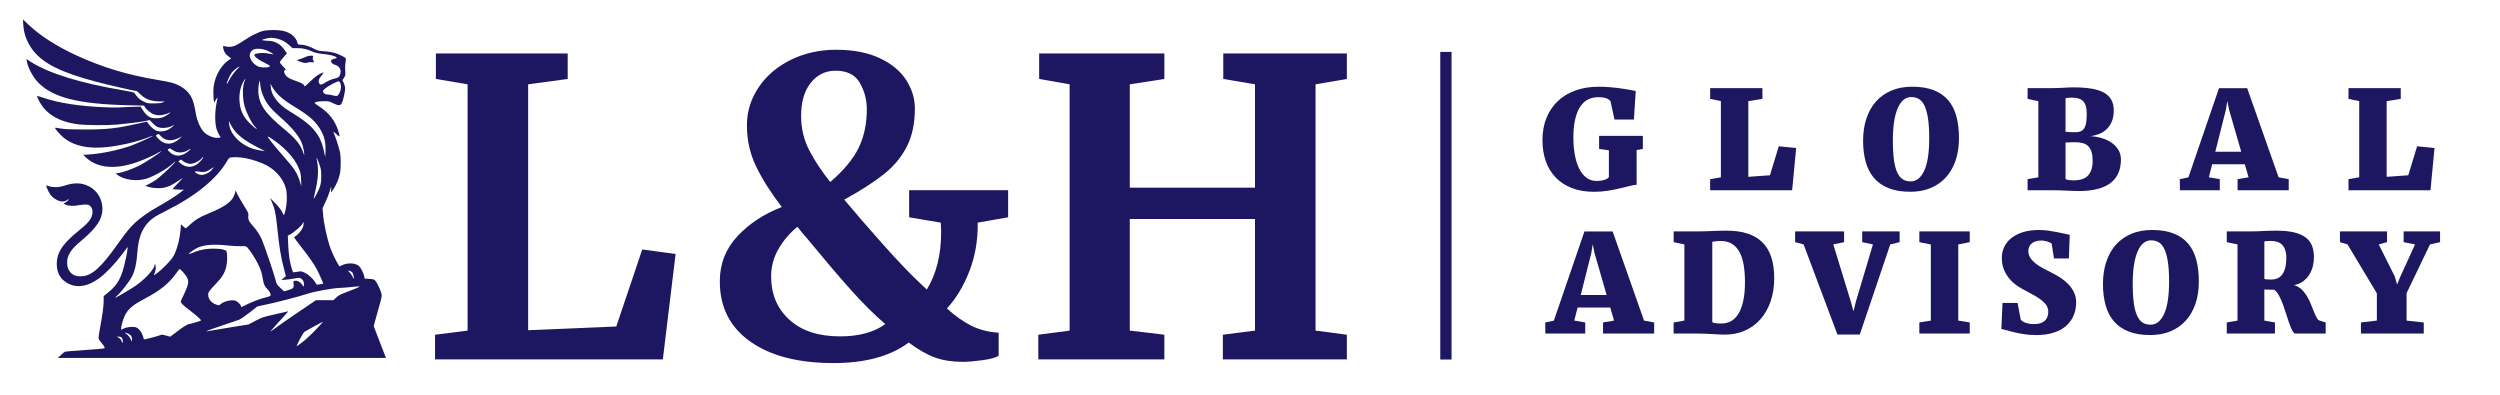
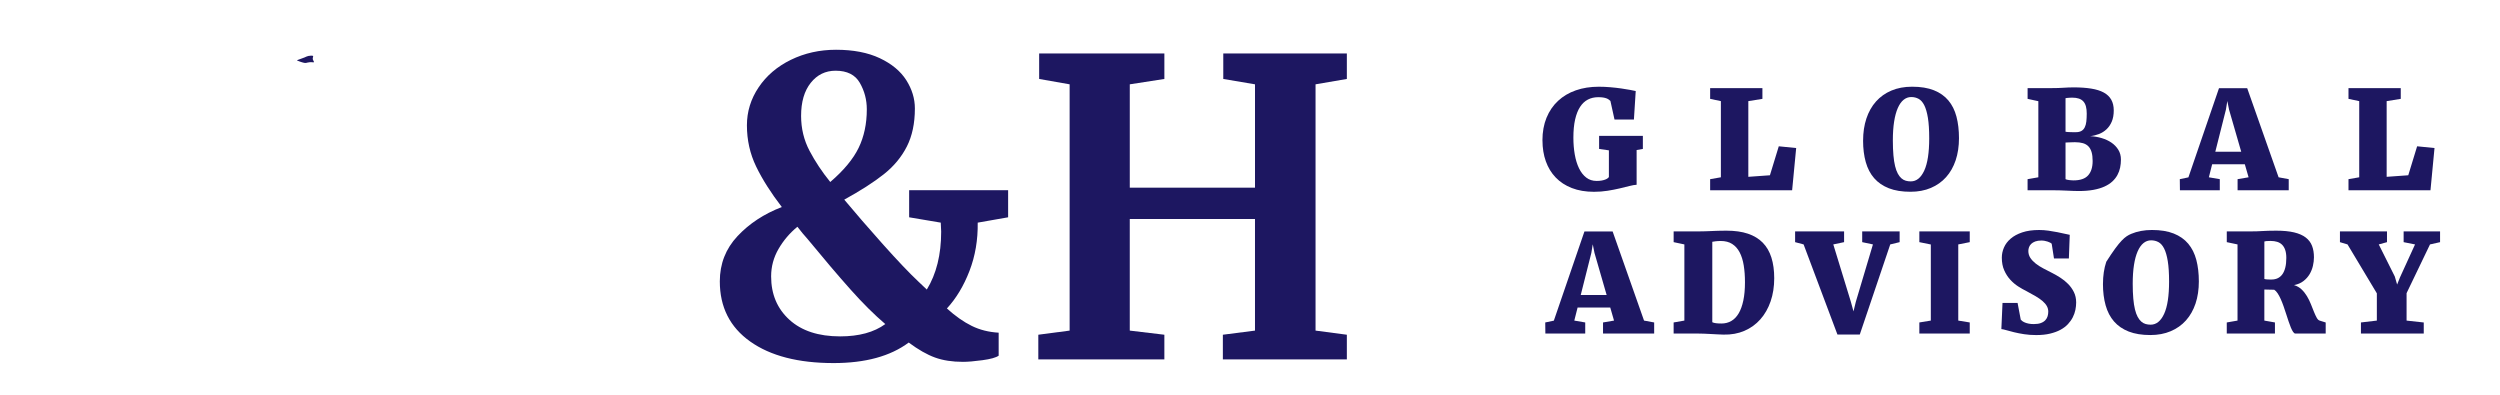
<svg xmlns="http://www.w3.org/2000/svg" width="228" height="36" viewBox="0 0 228 36" fill="none">
  <mask id="mask0_456_2206" style="mask-type:luminance" maskUnits="userSpaceOnUse" x="0" y="0" width="228" height="36">
    <path d="M227.455 0H0V36H227.455V0Z" fill="white" />
  </mask>
  <g mask="url(#mask0_456_2206)">
-     <path d="M42.645 7.69L39.752 7.201V4.873H51.774V7.201L48.167 7.69V30.114L56.206 29.776L58.573 22.752L61.615 23.165L60.451 32.78H39.677V30.527L42.645 30.151V7.69Z" fill="#1D1761" />
    <path d="M91.938 19.818L89.167 20.305C89.191 21.878 88.942 23.345 88.418 24.706C87.894 26.066 87.207 27.209 86.358 28.132C87.131 28.831 87.888 29.362 88.624 29.723C89.36 30.085 90.179 30.29 91.078 30.341V32.438C90.828 32.614 90.335 32.75 89.598 32.85C88.861 32.95 88.268 33 87.819 33C86.846 33 85.996 32.869 85.272 32.606C84.547 32.345 83.749 31.889 82.875 31.24C81.202 32.489 78.917 33.112 76.021 33.112C72.8 33.112 70.266 32.456 68.418 31.146C66.569 29.836 65.647 28.007 65.647 25.66C65.647 24.062 66.183 22.688 67.257 21.54C68.33 20.392 69.679 19.506 71.302 18.881C70.303 17.582 69.523 16.352 68.962 15.192C68.4 14.032 68.119 12.776 68.119 11.429C68.119 10.181 68.474 9.026 69.186 7.966C69.898 6.905 70.877 6.068 72.126 5.456C73.375 4.846 74.748 4.538 76.247 4.538C77.82 4.538 79.15 4.795 80.235 5.306C81.321 5.819 82.126 6.486 82.651 7.309C83.175 8.134 83.437 8.994 83.437 9.894C83.437 11.242 83.194 12.397 82.707 13.357C82.22 14.318 81.522 15.161 80.609 15.886C79.697 16.61 78.493 17.383 76.996 18.208C77.994 19.405 79.162 20.754 80.498 22.252C81.834 23.749 82.926 24.899 83.776 25.697L84.525 26.408C85.398 24.985 85.835 23.225 85.835 21.128L85.798 20.304L82.914 19.817V17.346H91.941V19.817L91.938 19.818ZM80.739 29.555C79.74 28.706 78.68 27.652 77.556 26.39C76.433 25.13 75.122 23.588 73.623 21.766C73.348 21.466 73.048 21.104 72.724 20.68C72.024 21.254 71.451 21.929 71.002 22.702C70.553 23.476 70.327 24.312 70.327 25.211C70.327 26.833 70.883 28.151 71.993 29.161C73.105 30.173 74.646 30.678 76.619 30.678C78.341 30.678 79.714 30.304 80.739 29.555ZM73.828 13.752C74.34 14.725 74.971 15.674 75.72 16.598C76.943 15.55 77.805 14.514 78.304 13.49C78.803 12.467 79.053 11.294 79.053 9.97C79.053 9.096 78.84 8.291 78.415 7.554C77.991 6.818 77.255 6.449 76.206 6.449C75.282 6.449 74.527 6.817 73.94 7.554C73.353 8.291 73.06 9.295 73.06 10.568C73.06 11.717 73.316 12.778 73.828 13.751V13.752Z" fill="#1D1761" />
    <path d="M97.551 7.69L94.771 7.201V4.873H106.191V7.201L103.036 7.69V17.118H114.456V7.69L111.563 7.201V4.873H122.833V7.201L119.978 7.69V30.151L122.833 30.527V32.78H111.525V30.527L114.455 30.151V19.972H103.035V30.151L106.19 30.527V32.78H94.694V30.527L97.55 30.151V7.69H97.551Z" fill="#1D1761" />
-     <path d="M34.088 29.756C34.088 29.704 34.194 29.297 34.325 28.848C34.458 28.404 34.627 27.791 34.706 27.49C34.843 26.951 34.843 26.945 34.748 26.644C34.638 26.279 34.325 25.676 34.188 25.549C34.113 25.486 33.965 25.448 33.669 25.433L33.251 25.411L33.22 25.216C33.172 24.919 32.903 24.402 32.723 24.248C32.385 23.969 31.681 23.947 31.164 24.2L30.964 24.301L30.843 24.106C30.631 23.773 30.304 23.09 30.15 22.674C29.827 21.77 29.516 20.348 29.457 19.462L29.42 18.976L29.69 18.404C29.838 18.092 30.007 17.664 30.066 17.448C30.198 16.967 30.235 16.925 30.198 17.29C30.172 17.56 30.172 17.569 30.256 17.47C30.42 17.274 30.743 16.718 30.886 16.253C31.018 15.82 31.072 15.647 31.072 14.764C31.072 13.88 30.98 13.781 30.849 13.304C30.769 13.014 30.637 12.612 30.547 12.406C30.463 12.199 30.4 12.025 30.41 12.014C30.421 12.004 30.547 12.109 30.701 12.252C31.013 12.542 31.029 12.511 30.859 11.966C30.553 10.979 29.993 10.265 29.025 9.647C28.845 9.53 28.698 9.42 28.698 9.394C28.698 9.304 29.015 9.24 29.491 9.229C29.957 9.224 30.019 9.234 30.337 9.394C31.056 9.743 31.146 9.69 31.362 8.791C31.516 8.147 31.51 7.914 31.331 7.523L31.23 7.306L31.373 7.088C31.505 6.882 31.516 6.845 31.483 6.47C31.462 6.238 31.473 5.921 31.51 5.71C31.584 5.281 31.594 5.298 31.044 5.028C30.637 4.822 30.182 4.716 29.516 4.674C29.057 4.643 28.945 4.616 28.67 4.463C28.237 4.225 27.745 4.072 27.434 4.072C27.186 4.072 27.164 4.061 27.133 3.924C26.996 3.364 26.499 2.957 25.763 2.803C25.356 2.719 24.473 2.719 24.072 2.803C23.623 2.893 22.893 3.252 22.217 3.712C21.54 4.171 21.196 4.309 20.8 4.266C20.653 4.255 20.488 4.224 20.442 4.202C20.362 4.171 20.347 4.192 20.347 4.303C20.347 4.472 20.474 4.795 20.6 4.937C20.648 4.99 20.78 5.101 20.886 5.18L21.086 5.328L20.938 5.423C20.215 5.898 19.654 6.812 19.501 7.784C19.406 8.356 19.479 9.57 19.585 9.275C19.627 9.169 19.822 8.868 19.838 8.884C19.849 8.894 19.811 9.132 19.748 9.407C19.589 10.152 19.589 11.256 19.748 11.759C19.811 11.959 19.928 12.218 20.001 12.324L20.133 12.524L19.996 12.556C19.621 12.65 18.954 12.408 18.6 12.043C18.294 11.726 17.993 11.071 17.886 10.489C17.722 9.564 17.638 9.236 17.458 8.878C17.236 8.438 16.86 8.08 16.348 7.81C15.903 7.577 15.618 7.498 14.386 7.291C11.638 6.832 9.413 6.166 7.056 5.093C5.211 4.253 3.636 3.244 2.563 2.218L2.093 1.769L2.124 2.276C2.172 3.122 2.5 3.962 3.054 4.644C4 5.822 5.591 6.605 8.731 7.445C9.74 7.715 12.267 8.296 12.425 8.296C12.478 8.296 12.632 8.417 12.769 8.566C13.197 9.025 13.778 9.242 14.581 9.252L15.03 9.257L14.845 9.341C14.708 9.404 14.502 9.425 14.052 9.431C13.46 9.431 13.434 9.426 13.073 9.246C12.809 9.114 12.64 8.987 12.487 8.791C12.365 8.638 12.26 8.49 12.249 8.464C12.238 8.432 11.789 8.332 11.25 8.242C7.339 7.586 4.432 6.688 2.778 5.621L2.413 5.383L2.45 5.61C2.54 6.144 2.958 6.942 3.396 7.433C4.707 8.875 7.059 9.488 11.71 9.6L13.142 9.631L13.21 9.763C13.332 9.98 13.771 10.339 14.035 10.429C14.172 10.477 14.389 10.513 14.527 10.513C14.786 10.513 15.299 10.381 15.415 10.291C15.452 10.26 15.494 10.249 15.51 10.265C15.552 10.307 15.087 10.614 14.833 10.704C14.563 10.805 13.982 10.814 13.76 10.726C13.49 10.62 13.274 10.42 13.041 10.066L12.819 9.722L11.889 9.749C11.376 9.764 10.858 9.791 10.742 9.802C10.62 9.812 10.007 9.802 9.383 9.775C7.221 9.68 5.372 9.39 4.007 8.935C3.675 8.825 3.389 8.74 3.373 8.75C3.363 8.766 3.437 8.946 3.543 9.157C4.145 10.378 5.329 11.102 7.111 11.334C7.819 11.429 9.738 11.44 10.695 11.36C11.572 11.281 12.957 11.107 13.332 11.022L13.644 10.948L13.94 11.249C14.162 11.476 14.299 11.572 14.49 11.624C14.833 11.714 15.314 11.666 15.653 11.503L15.928 11.366L15.701 11.573C15.299 11.938 14.766 12.07 14.295 11.932C14.084 11.868 13.719 11.551 13.497 11.239L13.392 11.092L12.567 11.276C10.606 11.72 9.761 11.81 7.71 11.81C6.393 11.806 5.939 11.789 5.542 11.72C5.267 11.668 5.034 11.641 5.019 11.652C4.971 11.7 5.485 12.292 5.786 12.54C6.747 13.327 8.085 13.608 9.876 13.402C11.112 13.254 12.625 12.894 13.544 12.52C13.744 12.436 13.92 12.377 13.929 12.388C13.971 12.43 12.317 13.17 11.81 13.339C10.647 13.724 9.209 14.016 8.12 14.089L7.581 14.126L7.883 14.401C8.918 15.342 10.536 15.479 12.502 14.786C13.173 14.554 14.14 14.116 14.527 13.872C14.659 13.793 14.733 13.762 14.696 13.808C14.559 13.973 13.201 14.85 12.671 15.119C12.085 15.409 11.191 15.726 10.796 15.785L10.547 15.816L10.674 15.922C11.303 16.429 12.535 16.582 13.444 16.265C14.19 16.001 15.23 15.398 15.717 14.948C15.85 14.827 15.971 14.737 15.982 14.753C16.03 14.801 14.676 16.085 14.301 16.349C14.106 16.492 13.789 16.681 13.593 16.777L13.25 16.957L13.53 17.041C13.926 17.168 14.581 17.2 14.946 17.12C15.447 17.01 15.728 16.861 16.643 16.243C16.717 16.19 16.542 16.386 16.262 16.676C15.977 16.967 15.744 17.215 15.744 17.237C15.744 17.258 15.977 17.285 16.262 17.29L16.775 17.305L16.352 17.628C15.935 17.94 15.311 18.336 14.424 18.838C13.584 19.308 12.764 19.884 12.32 20.312C11.801 20.809 11.537 21.132 10.761 22.22C9.217 24.397 8.399 25.138 7.462 25.195C6.981 25.226 6.68 25.121 6.421 24.836C6.209 24.599 6.124 24.35 6.124 23.928C6.124 23.294 6.468 22.745 7.298 22.052C8.498 21.059 9.084 20.335 9.264 19.632C9.544 18.564 9.037 17.434 8.064 16.969C7.404 16.652 6.721 16.642 5.865 16.938C5.405 17.092 4.904 17.112 4.506 16.991C4.364 16.949 4.242 16.912 4.236 16.912C4.179 16.912 4.247 17.112 4.406 17.43C4.617 17.852 4.854 18.085 5.267 18.276C5.6 18.424 5.891 18.413 6.134 18.234C6.213 18.176 6.281 18.144 6.281 18.17C6.281 18.228 6.075 18.414 5.917 18.498L5.785 18.566L5.996 18.672C6.229 18.788 6.736 18.809 7.227 18.709C7.381 18.683 7.639 18.656 7.799 18.656C8.047 18.656 8.111 18.678 8.238 18.804C8.429 18.995 8.486 19.285 8.402 19.607C8.292 20.035 7.995 20.383 7.149 21.065C5.632 22.291 5.12 23.12 5.183 24.246C5.225 25.013 5.606 25.572 6.304 25.9C7.14 26.291 8.096 26.095 9.116 25.324C9.688 24.89 10.528 24.007 11.109 23.226C11.368 22.877 11.595 22.571 11.616 22.549C11.748 22.412 11.352 24.304 11.124 24.911C10.802 25.772 10.511 26.158 9.702 26.808L9.454 27.008V27.415C9.454 27.928 9.343 28.741 9.131 29.862C9.03 30.37 8.977 30.792 8.994 30.877C9.016 30.952 9.126 31.126 9.242 31.258C9.506 31.564 9.586 31.702 9.522 31.765C9.469 31.818 6.107 32.021 5.937 32.077C5.871 32.099 5.773 32.18 5.631 32.31L5.264 32.646H35.199L34.084 29.753L34.088 29.756ZM31.989 24.74C32.063 24.772 32.142 24.851 32.173 24.914C32.231 25.036 32.301 25.422 32.258 25.422C32.247 25.422 32.189 25.316 32.126 25.184C32.062 25.052 31.941 24.888 31.855 24.815C31.686 24.672 31.761 24.635 31.988 24.74H31.989ZM29.473 25.877C29.462 25.888 29.325 25.908 29.167 25.93L28.881 25.961L28.734 25.723C28.527 25.391 28.11 25.015 27.766 24.857C27.496 24.736 27.454 24.73 27.142 24.782C26.962 24.814 26.788 24.84 26.757 24.84C26.689 24.84 26.504 24.2 26.398 23.598C26.356 23.334 26.303 22.752 26.282 22.303L26.25 21.484L26.393 21.415C26.811 21.224 27.64 20.48 27.64 20.294C27.64 20.257 27.656 20.237 27.672 20.257C27.693 20.273 27.697 20.488 27.675 20.556C27.625 20.921 27.071 21.527 26.839 21.601C26.775 21.623 26.962 21.88 27.766 22.904C28.248 23.522 28.602 24.041 28.877 24.532C29.077 24.896 29.501 25.848 29.474 25.874L29.473 25.877ZM23.558 8.212C23.558 7.985 23.59 7.693 23.627 7.561L23.695 7.324L23.733 7.72C23.754 7.937 23.817 8.254 23.88 8.423C24.186 9.3 24.551 9.792 25.481 10.61C26.739 11.725 27.374 12.508 27.595 13.242C27.69 13.565 27.78 14.114 27.738 14.114C27.738 14.114 27.727 14.135 27.69 14.014C27.674 13.963 27.595 13.723 27.478 13.49C27.214 12.967 26.77 12.475 25.919 11.773C24.116 10.294 23.562 9.454 23.557 8.212H23.558ZM24.14 13.765C24.178 13.802 23.448 13.681 23.206 13.607C21.969 13.253 20.991 12.27 20.896 11.303L20.87 11.023L21.024 11.34C21.108 11.514 21.299 11.8 21.435 11.969C21.811 12.428 22.535 12.952 23.386 13.38C23.793 13.586 24.131 13.76 24.142 13.765H24.14ZM25.546 13.22C26.392 13.918 26.984 14.669 27.274 15.408C27.417 15.767 27.444 15.916 27.459 16.412L27.481 16.993L27.375 16.639C27.122 15.788 26.873 15.403 25.805 14.197C25.128 13.441 24.415 12.548 24.415 12.458C24.415 12.384 25.055 12.817 25.546 13.219V13.22ZM28.971 15.076C28.94 14.79 28.897 14.51 28.877 14.452C28.85 14.383 28.855 14.368 28.892 14.404C28.923 14.43 29.013 14.657 29.099 14.905C29.241 15.317 29.303 15.422 29.297 16.104C29.297 16.728 29.226 16.882 29.13 17.146C29.009 17.473 28.648 18.15 28.611 18.118C28.601 18.107 28.664 17.812 28.748 17.467C28.97 16.59 29.049 15.744 28.97 15.073L28.971 15.076ZM29.33 12.016C29.61 12.56 29.706 13.046 29.689 13.796C29.678 14.262 29.663 14.357 29.631 14.192C29.414 13.078 29.203 12.559 28.701 11.93C28.253 11.365 27.66 10.906 26.291 10.07C25.372 9.505 24.748 8.692 24.7 7.978L24.673 7.639L24.784 7.85C24.841 7.967 24.995 8.2 25.127 8.363C25.45 8.774 26.005 9.224 26.765 9.679C28.298 10.604 28.859 11.117 29.329 12.014L29.33 12.016ZM30.97 8.465C30.805 8.777 30.759 8.797 30.372 8.702C30.187 8.654 29.981 8.618 29.906 8.618C29.674 8.618 29.557 8.561 29.489 8.418C29.431 8.286 29.441 8.264 29.636 8.09C29.895 7.858 30.747 7.398 30.883 7.42C30.947 7.424 31.011 7.504 31.057 7.642C31.141 7.885 31.11 8.18 30.967 8.466L30.97 8.465ZM24.283 3.514C24.642 3.424 24.86 3.43 25.251 3.518C25.69 3.624 26.018 3.798 26.381 4.121L26.678 4.391H27.122C27.619 4.391 27.946 4.465 28.47 4.697C28.744 4.818 28.967 4.866 29.416 4.914C29.992 4.972 30.51 5.088 30.642 5.194C30.748 5.284 30.716 5.341 30.552 5.341C30.468 5.341 30.346 5.389 30.277 5.442C30.156 5.543 30.156 5.552 30.229 5.69C30.282 5.791 30.388 5.86 30.573 5.917C31.006 6.054 31.175 6.425 31.001 6.847C30.911 7.054 30.837 7.096 30.436 7.186C30.266 7.223 29.965 7.35 29.749 7.482C29.316 7.746 29.204 7.768 29.12 7.619C29.01 7.408 29.057 7.207 29.279 6.953C29.474 6.726 29.538 6.61 29.459 6.61C29.443 6.61 29.279 6.689 29.105 6.779C28.909 6.884 28.586 7.144 28.306 7.412C27.852 7.861 27.746 7.936 27.746 7.824C27.746 7.712 27.493 7.554 27.091 7.422C26.297 7.158 26.013 6.956 25.923 6.598C25.896 6.492 25.912 6.444 25.991 6.402C26.086 6.354 26.07 6.328 25.811 6.059C25.653 5.894 25.526 5.726 25.526 5.678C25.526 5.63 25.668 5.43 25.848 5.23L26.171 4.865L26.05 4.696C25.733 4.236 25.553 4.067 25.236 3.908C24.951 3.772 24.825 3.739 24.364 3.718C23.783 3.686 23.766 3.638 24.285 3.511L24.283 3.514ZM23.105 4.528C23.384 4.385 23.993 4.438 24.421 4.638C24.76 4.802 25.066 5.008 24.881 4.95C24.833 4.934 24.595 4.897 24.358 4.866C23.966 4.813 23.771 4.818 23.348 4.897C22.994 4.966 23.306 5.315 24.035 5.674C24.341 5.827 24.6 5.975 24.611 6.012C24.669 6.186 23.818 6.208 23.49 6.038C23.094 5.838 22.776 5.394 22.776 5.051C22.776 4.84 22.908 4.628 23.104 4.528H23.105ZM22.248 7.361C22.375 7.15 22.439 7.139 22.332 7.339C22.11 7.772 22.094 8.861 22.295 9.648C22.469 10.303 23.024 11.376 23.326 11.624C23.374 11.662 23.41 11.719 23.41 11.746C23.41 11.809 23.156 11.609 22.759 11.218C22.161 10.637 21.882 10.013 21.84 9.167C21.802 8.474 21.941 7.856 22.247 7.36L22.248 7.361ZM21.117 6.647C21.282 6.425 21.715 6.082 21.836 6.082C21.858 6.082 21.783 6.172 21.662 6.277C21.409 6.51 21.049 7.001 20.853 7.392C20.774 7.55 20.7 7.667 20.684 7.651C20.631 7.603 20.937 6.89 21.117 6.647ZM19.23 15.408C19.527 15.191 19.532 15.191 19.404 15.366C19.235 15.604 19.066 15.742 18.791 15.858C18.495 15.995 18.2 15.974 17.914 15.8C17.661 15.647 17.803 15.578 18.2 15.658C18.575 15.737 18.892 15.662 19.23 15.409V15.408ZM14.495 12.703C14.341 12.556 14.215 12.407 14.215 12.38C14.215 12.343 14.379 12.238 14.468 12.216C14.473 12.211 14.552 12.29 14.642 12.39C15.033 12.834 15.636 12.913 16.28 12.596L16.619 12.432L16.355 12.665C15.715 13.236 15.038 13.246 14.495 12.702V12.703ZM15.414 13.807C15.271 13.66 15.266 13.643 15.361 13.59C15.498 13.511 15.509 13.516 15.773 13.7C16.175 13.986 16.745 13.97 17.2 13.663C17.479 13.472 17.422 13.606 17.12 13.843C16.518 14.318 15.889 14.309 15.414 13.806V13.807ZM16.44 14.88L16.266 14.726L16.382 14.632C16.499 14.537 16.51 14.537 16.615 14.636C16.816 14.821 17.223 14.975 17.451 14.942C17.747 14.905 18.201 14.668 18.376 14.461C18.545 14.261 18.609 14.255 18.477 14.456C18.323 14.694 18.002 14.984 17.784 15.09C17.325 15.307 16.865 15.233 16.441 14.879L16.44 14.88ZM10.705 26.945C11.117 26.564 11.831 25.634 12.053 25.186C12.317 24.652 12.46 23.992 12.524 23.029C12.629 21.412 13.131 20.419 14.173 19.747C14.326 19.652 14.791 19.404 15.204 19.193C17.873 17.861 19.823 16.255 20.727 14.659C20.844 14.453 20.918 14.38 21.024 14.363C21.351 14.315 21.837 14.332 22.308 14.411C22.963 14.521 23.878 14.828 24.395 15.125C25.224 15.59 25.87 16.387 26.081 17.207C26.229 17.788 26.16 18.924 25.949 19.48L25.886 19.638L25.727 19.326C25.632 19.13 25.395 18.834 25.098 18.533L24.628 18.052L24.782 18.395C25.061 19.034 25.151 19.446 25.283 20.752C25.484 22.644 25.595 23.341 25.907 24.551L26.072 25.18L25.865 25.36L25.659 25.54L26.002 25.513C26.193 25.502 26.563 25.45 26.831 25.403C27.291 25.319 27.328 25.319 27.456 25.403C27.656 25.535 27.762 25.768 27.72 25.994C27.688 26.168 27.678 26.174 27.63 26.084C27.46 25.768 27.137 25.556 26.9 25.609C26.752 25.64 26.746 25.657 26.773 25.862C26.825 26.243 26.757 26.322 26.307 26.454L25.905 26.57L25.562 26.248C25.229 25.931 25.218 25.915 25.107 25.45C24.99 24.974 24.102 22.352 23.886 21.856C23.701 21.427 23.411 20.983 23.057 20.598C22.703 20.213 22.602 19.974 22.65 19.652C22.681 19.472 22.645 19.393 22.232 18.727C21.984 18.325 21.714 17.855 21.634 17.686L21.492 17.369L21.428 17.606C21.248 18.336 20.63 18.806 18.997 19.477C18.214 19.794 17.807 20.042 17.352 20.465C17.146 20.665 16.961 20.824 16.941 20.824C16.925 20.824 16.819 20.74 16.703 20.639L16.502 20.454L16.471 20.898C16.397 21.833 16.128 22.832 15.79 23.408C15.589 23.752 14.802 24.56 14.363 24.883C14.198 25.004 14.05 25.105 14.035 25.105C14.019 25.105 14.056 25.004 14.109 24.878C14.215 24.646 14.241 24.307 14.162 24.128C14.12 24.034 14.114 24.034 14.114 24.118C14.092 24.566 13.147 25.571 12.116 26.231C11.746 26.468 10.462 27.214 10.462 27.187C10.462 27.176 10.572 27.066 10.705 26.944V26.945ZM20.659 22.902L20.616 22.852L20.194 22.716C19.165 22.618 18.4 22.702 17.591 23.045C17.391 23.129 17.226 23.177 17.226 23.15C17.226 23.071 17.881 22.627 18.13 22.543C18.796 22.306 19.605 22.258 20.788 22.39C21.211 22.432 21.75 22.464 21.993 22.453C22.422 22.438 22.433 22.442 22.58 22.596C22.802 22.834 23.267 23.552 23.484 23.981C23.78 24.572 23.886 24.884 23.965 25.412C24.044 25.92 24.139 26.142 24.388 26.374C24.557 26.532 24.678 26.749 24.678 26.897C24.678 26.976 24.625 27.018 24.456 27.061C23.647 27.262 22.924 27.542 22.025 28.002C21.998 28.013 21.983 27.986 21.983 27.938C21.983 27.806 21.671 27.494 21.47 27.426C21.105 27.31 20.397 27.479 20.096 27.758C19.985 27.864 19.975 27.864 19.711 27.774C19.229 27.616 18.917 27.172 18.997 26.759C19.023 26.611 19.166 26.431 19.621 25.956C20.265 25.285 20.487 24.925 20.636 24.307C20.731 23.896 20.749 23.261 20.659 22.902ZM11.069 31.067C11.038 30.966 10.948 30.866 10.832 30.808L10.647 30.707H10.842C10.985 30.707 11.059 30.738 11.117 30.823C11.165 30.887 11.201 31.024 11.201 31.124C11.201 31.331 11.153 31.309 11.069 31.067ZM12.037 31.003L12.015 31.157L11.951 31.003C11.846 30.76 11.676 30.548 11.496 30.438C11.285 30.311 11.422 30.311 11.708 30.438C11.945 30.548 12.066 30.755 12.035 31.003H12.037ZM17.175 29.57C17.058 29.597 16.72 29.808 16.255 30.157L15.525 30.707L15.156 30.606C14.797 30.5 14.791 30.5 14.49 30.606C14.188 30.712 13.147 30.982 13.126 30.955C13.121 30.95 13.078 30.808 13.031 30.643C12.937 30.316 12.709 30.01 12.466 29.882C12.233 29.766 11.705 29.788 11.34 29.94L11.034 30.067L11.066 29.792C11.114 29.46 11.319 28.862 11.477 28.603C11.794 28.085 12.207 27.763 13.237 27.218C14.6 26.504 15.414 25.844 16.064 24.93C16.223 24.708 16.366 24.523 16.387 24.523C16.409 24.523 16.556 24.666 16.715 24.835C16.873 25.009 17.047 25.264 17.1 25.4C17.179 25.618 17.184 25.68 17.127 25.966C17.089 26.14 16.931 26.542 16.773 26.854C16.614 27.17 16.487 27.461 16.487 27.498C16.487 27.635 16.704 27.852 17.296 28.296C17.856 28.714 18.338 29.147 18.338 29.226C18.338 29.263 17.535 29.501 17.175 29.569V29.57ZM28.791 30.078C28.204 30.702 27.507 31.309 27.063 31.573C27.026 31.6 27.142 31.325 27.327 30.971C27.549 30.542 27.708 30.294 27.798 30.241C27.872 30.204 28.263 29.982 28.67 29.755C29.077 29.528 29.431 29.344 29.453 29.338C29.479 29.333 29.183 29.67 28.793 30.078H28.791ZM32.529 26.274C32.328 26.358 31.873 26.538 31.524 26.67C31.012 26.866 30.843 26.956 30.652 27.145L30.408 27.378H28.812L28.558 27.552C28.416 27.647 27.708 28.128 26.978 28.62C26.254 29.112 25.408 29.704 25.102 29.93C24.796 30.163 24.605 30.284 24.679 30.2C24.754 30.116 25.007 29.831 25.234 29.572C25.467 29.308 25.81 28.932 26.001 28.732C26.192 28.531 26.307 28.378 26.265 28.393C26.223 28.409 25.673 28.536 25.049 28.673C23.965 28.916 23.886 28.943 23.29 29.26L22.661 29.592L20.811 29.888C19.791 30.053 18.919 30.2 18.872 30.216C18.814 30.238 18.803 30.232 18.84 30.194C18.872 30.163 19.491 29.946 20.215 29.702C20.944 29.459 21.646 29.221 21.785 29.168C21.921 29.116 22.361 28.814 22.757 28.508L23.476 27.943L23.962 27.842C25.114 27.61 27.17 27.076 28.116 26.77C28.67 26.585 30.431 26.268 30.912 26.262C31.134 26.257 31.589 26.225 31.922 26.188C32.926 26.082 32.963 26.087 32.529 26.272V26.274Z" fill="#1D1761" />
    <path d="M28.046 5.706C28.173 5.675 28.358 5.658 28.457 5.675C28.664 5.706 28.675 5.69 28.568 5.506C28.52 5.422 28.51 5.326 28.541 5.226C28.583 5.078 28.579 5.078 28.335 5.078C28.198 5.083 28.029 5.116 27.954 5.158C27.88 5.2 27.669 5.285 27.479 5.348C27.288 5.412 27.114 5.476 27.088 5.491C27.061 5.507 27.215 5.575 27.431 5.645C27.774 5.755 27.849 5.766 28.044 5.708L28.046 5.706Z" fill="#1D1761" />
-     <path d="M132.382 4.734H131.353V32.789H132.382V4.734Z" fill="#1D1761" />
    <path d="M140.67 12.81C140.67 12.035 140.795 11.345 141.043 10.739C141.292 10.133 141.642 9.62 142.093 9.2C142.545 8.78 143.085 8.46 143.715 8.239C144.345 8.018 145.043 7.909 145.812 7.909C146.158 7.909 146.508 7.925 146.858 7.955C147.209 7.985 147.537 8.022 147.844 8.065C148.15 8.108 148.42 8.152 148.655 8.197C148.889 8.242 149.064 8.276 149.178 8.302L149.013 10.902H147.243L146.87 9.206C146.826 9.166 146.777 9.125 146.724 9.084C146.671 9.043 146.604 9.006 146.522 8.974C146.441 8.941 146.338 8.915 146.216 8.894C146.094 8.874 145.941 8.864 145.758 8.864C145.407 8.864 145.091 8.936 144.812 9.082C144.532 9.227 144.295 9.451 144.099 9.755C143.903 10.058 143.753 10.442 143.649 10.905C143.544 11.369 143.493 11.918 143.493 12.554C143.493 13.101 143.535 13.613 143.619 14.09C143.703 14.568 143.831 14.986 144.004 15.344C144.177 15.703 144.397 15.986 144.662 16.192C144.927 16.398 145.242 16.501 145.604 16.501C145.776 16.501 145.926 16.49 146.054 16.468C146.182 16.445 146.293 16.417 146.384 16.382C146.475 16.348 146.55 16.31 146.605 16.27C146.66 16.229 146.702 16.19 146.731 16.153V13.711L145.838 13.583V12.39H149.829V13.583L149.26 13.681V16.85C149.088 16.859 148.871 16.896 148.608 16.963C148.345 17.03 148.045 17.104 147.708 17.184C147.372 17.263 147.005 17.335 146.61 17.398C146.214 17.461 145.8 17.492 145.368 17.492C144.609 17.492 143.937 17.378 143.351 17.149C142.765 16.921 142.275 16.601 141.88 16.188C141.484 15.776 141.184 15.283 140.98 14.711C140.776 14.137 140.674 13.505 140.674 12.811L140.67 12.81Z" fill="#1D1761" />
    <path d="M155.965 16.34L156.944 16.169V9.223L155.965 9.016V8.036H160.732V9.016L159.447 9.223V16.126L161.417 15.985L162.225 13.342L163.811 13.501L163.443 17.35H155.965V16.34Z" fill="#1D1761" />
    <path d="M169.915 12.822C169.915 12.084 170.015 11.412 170.216 10.808C170.416 10.205 170.708 9.688 171.09 9.257C171.475 8.826 171.943 8.494 172.495 8.26C173.048 8.026 173.677 7.908 174.383 7.908C175.166 7.908 175.829 8.016 176.371 8.232C176.914 8.448 177.354 8.759 177.693 9.162C178.031 9.566 178.277 10.058 178.43 10.639C178.582 11.22 178.659 11.876 178.659 12.606C178.659 13.336 178.558 14.015 178.357 14.616C178.155 15.217 177.864 15.731 177.484 16.154C177.105 16.579 176.641 16.907 176.094 17.14C175.547 17.372 174.928 17.489 174.234 17.489C173.467 17.489 172.81 17.383 172.267 17.171C171.722 16.958 171.275 16.652 170.926 16.253C170.577 15.853 170.321 15.364 170.158 14.784C169.995 14.204 169.913 13.55 169.913 12.82L169.915 12.822ZM174.267 16.542C174.781 16.542 175.189 16.213 175.492 15.557C175.794 14.9 175.944 13.919 175.944 12.613C175.944 11.855 175.905 11.232 175.825 10.747C175.746 10.261 175.634 9.878 175.492 9.596C175.349 9.314 175.176 9.12 174.974 9.012C174.773 8.904 174.549 8.85 174.305 8.85C174.048 8.85 173.816 8.934 173.61 9.101C173.403 9.268 173.227 9.518 173.08 9.851C172.934 10.183 172.821 10.596 172.744 11.09C172.666 11.584 172.628 12.157 172.628 12.81C172.628 13.324 172.645 13.774 172.68 14.159C172.714 14.544 172.765 14.875 172.832 15.15C172.899 15.425 172.982 15.653 173.08 15.833C173.179 16.013 173.287 16.156 173.408 16.261C173.528 16.367 173.661 16.441 173.805 16.482C173.951 16.523 174.104 16.543 174.267 16.543V16.542Z" fill="#1D1761" />
    <path d="M184.917 16.34L185.897 16.169V9.229L184.917 9.016V8.036H187.102C187.323 8.036 187.519 8.033 187.692 8.027C187.865 8.021 188.028 8.012 188.182 8.003C188.334 7.993 188.486 7.985 188.634 7.979C188.783 7.973 188.948 7.969 189.127 7.969C189.73 7.969 190.261 8.006 190.718 8.08C191.175 8.153 191.556 8.273 191.859 8.437C192.163 8.603 192.392 8.82 192.545 9.089C192.697 9.358 192.774 9.686 192.774 10.074C192.774 10.462 192.714 10.808 192.594 11.089C192.474 11.371 192.313 11.605 192.114 11.792C191.913 11.98 191.684 12.124 191.425 12.224C191.166 12.324 190.898 12.389 190.62 12.418C190.978 12.434 191.328 12.492 191.666 12.592C192.005 12.691 192.305 12.832 192.566 13.01C192.828 13.19 193.037 13.408 193.194 13.666C193.351 13.922 193.429 14.219 193.429 14.552C193.429 14.801 193.405 15.046 193.356 15.283C193.307 15.521 193.224 15.749 193.108 15.962C192.991 16.176 192.838 16.373 192.646 16.55C192.454 16.728 192.215 16.882 191.929 17.012C191.643 17.143 191.306 17.244 190.916 17.315C190.526 17.386 190.078 17.422 189.573 17.422C189.393 17.422 189.218 17.418 189.046 17.41C188.875 17.401 188.693 17.393 188.501 17.386C188.309 17.377 188.102 17.369 187.877 17.362C187.653 17.353 187.399 17.35 187.119 17.35H184.915V16.34H184.917ZM188.375 12.014C188.412 12.026 188.471 12.035 188.553 12.038C188.634 12.042 188.721 12.047 188.813 12.05C188.905 12.054 188.996 12.056 189.086 12.056H189.307C189.519 12.056 189.691 12.019 189.82 11.946C189.951 11.873 190.053 11.764 190.126 11.618C190.2 11.473 190.249 11.296 190.273 11.086C190.297 10.876 190.31 10.634 190.31 10.361C190.31 10.108 190.286 9.889 190.237 9.706C190.188 9.522 190.111 9.371 190.004 9.253C189.898 9.134 189.761 9.047 189.593 8.99C189.427 8.933 189.223 8.905 188.981 8.905C188.957 8.905 188.917 8.905 188.863 8.909C188.807 8.911 188.747 8.914 188.682 8.918C188.618 8.922 188.556 8.928 188.499 8.934C188.441 8.94 188.4 8.947 188.376 8.956V12.016L188.375 12.014ZM188.375 16.34C188.404 16.357 188.446 16.372 188.501 16.386C188.556 16.4 188.618 16.411 188.685 16.42C188.752 16.428 188.823 16.435 188.896 16.441C188.969 16.447 189.041 16.451 189.11 16.451C189.722 16.451 190.165 16.298 190.438 15.992C190.712 15.686 190.849 15.25 190.849 14.683C190.849 14.365 190.818 14.096 190.754 13.878C190.69 13.66 190.594 13.483 190.464 13.349C190.333 13.214 190.167 13.117 189.964 13.058C189.763 13 189.525 12.97 189.251 12.97C189.214 12.97 189.151 12.97 189.058 12.973C188.966 12.976 188.871 12.978 188.774 12.983C188.675 12.986 188.588 12.99 188.511 12.992C188.433 12.995 188.388 12.997 188.376 13.002V16.343L188.375 16.34Z" fill="#1D1761" />
    <path d="M198.799 16.34L199.583 16.175L202.373 8.042H204.944L207.808 16.169L208.732 16.34V17.35H204.068V16.34L205.071 16.169L204.728 14.982H201.748L201.448 16.169L202.445 16.34V17.35H198.81L198.798 16.34H198.799ZM204.399 13.837L203.291 10.001L203.132 9.211L203.003 10.001L202.036 13.837H204.398H204.399Z" fill="#1D1761" />
    <path d="M214.182 16.34L215.161 16.169V9.223L214.182 9.016V8.036H218.949V9.016L217.663 9.223V16.126L219.634 15.985L220.442 13.342L222.027 13.501L221.66 17.35H214.182V16.34Z" fill="#1D1761" />
    <path d="M140.927 29.408L141.711 29.243L144.501 21.11H147.072L149.936 29.237L150.86 29.408V30.418H146.196V29.408L147.199 29.237L146.856 28.05H143.876L143.576 29.237L144.573 29.408V30.418H140.938L140.926 29.408H140.927ZM146.526 26.905L145.418 23.069L145.259 22.279L145.13 23.069L144.163 26.905H146.525H146.526Z" fill="#1D1761" />
    <path d="M152.636 29.408L153.615 29.237V22.291L152.636 22.084V21.104H154.82C155.004 21.104 155.168 21.102 155.312 21.098C155.458 21.095 155.592 21.09 155.717 21.086C155.842 21.083 155.964 21.077 156.084 21.071C156.204 21.065 156.331 21.06 156.463 21.055C156.595 21.052 156.743 21.047 156.904 21.043C157.065 21.04 157.25 21.037 157.457 21.037C158.212 21.037 158.863 21.128 159.41 21.312C159.957 21.496 160.407 21.769 160.763 22.132C161.118 22.495 161.381 22.948 161.552 23.49C161.724 24.032 161.809 24.661 161.809 25.375C161.809 26.142 161.7 26.844 161.481 27.48C161.263 28.116 160.952 28.663 160.548 29.12C160.143 29.578 159.657 29.928 159.088 30.173C158.519 30.418 157.883 30.532 157.182 30.516C157.023 30.512 156.843 30.505 156.641 30.494C156.439 30.484 156.232 30.473 156.019 30.461C155.807 30.449 155.598 30.438 155.392 30.431C155.185 30.422 155 30.419 154.838 30.419H152.635V29.41L152.636 29.408ZM156.161 29.389C156.259 29.434 156.379 29.465 156.522 29.48C156.665 29.497 156.825 29.504 157 29.504C157.33 29.504 157.628 29.428 157.893 29.275C158.158 29.123 158.383 28.891 158.566 28.58C158.75 28.271 158.891 27.88 158.991 27.408C159.091 26.936 159.141 26.383 159.141 25.747C159.141 25.181 159.104 24.665 159.028 24.202C158.953 23.738 158.828 23.342 158.655 23.011C158.481 22.681 158.254 22.426 157.972 22.247C157.69 22.067 157.346 21.978 156.937 21.978C156.754 21.978 156.594 21.988 156.457 22.006C156.321 22.024 156.222 22.039 156.161 22.051V29.388V29.389Z" fill="#1D1761" />
    <path d="M164.492 22.291L163.714 22.084V21.104H168.181V22.084L167.196 22.291L168.799 27.523L169.038 28.398L169.252 27.523L170.812 22.291L169.833 22.084V21.104H173.247V22.084L172.39 22.291L169.612 30.509H167.574L164.489 22.291H164.492Z" fill="#1D1761" />
    <path d="M175.044 29.408L176.091 29.237V22.297L175.044 22.084V21.104H179.641V22.084L178.594 22.291V29.237L179.641 29.408V30.418H175.044V29.408Z" fill="#1D1761" />
    <path d="M182.628 27.628H184.004L184.292 29.152C184.325 29.192 184.373 29.237 184.436 29.284C184.5 29.33 184.58 29.375 184.678 29.416C184.776 29.456 184.891 29.49 185.023 29.516C185.155 29.543 185.31 29.556 185.485 29.556C185.747 29.556 185.963 29.524 186.135 29.458C186.306 29.393 186.441 29.305 186.539 29.197C186.638 29.089 186.705 28.968 186.744 28.834C186.783 28.699 186.802 28.562 186.802 28.423C186.802 28.24 186.758 28.069 186.67 27.912C186.582 27.755 186.453 27.604 186.281 27.456C186.109 27.308 185.899 27.162 185.651 27.016C185.402 26.869 185.118 26.712 184.8 26.544C184.567 26.43 184.32 26.29 184.059 26.122C183.798 25.955 183.557 25.75 183.335 25.507C183.113 25.265 182.929 24.979 182.784 24.65C182.638 24.322 182.566 23.938 182.566 23.497C182.566 23.183 182.631 22.876 182.762 22.573C182.893 22.271 183.096 22.002 183.371 21.766C183.645 21.529 183.998 21.338 184.429 21.193C184.86 21.048 185.375 20.976 185.975 20.976C186.249 20.976 186.529 20.996 186.82 21.037C187.109 21.078 187.382 21.124 187.637 21.175C187.892 21.227 188.12 21.275 188.32 21.322C188.521 21.368 188.667 21.4 188.761 21.416L188.681 23.57H187.323L187.115 22.23C187.086 22.198 187.04 22.164 186.975 22.129C186.91 22.094 186.834 22.063 186.748 22.034C186.663 22.006 186.57 21.983 186.473 21.964C186.375 21.946 186.277 21.936 186.179 21.936C185.955 21.936 185.766 21.965 185.613 22.021C185.46 22.079 185.338 22.152 185.245 22.242C185.154 22.332 185.087 22.434 185.046 22.548C185.005 22.662 184.985 22.775 184.985 22.884C184.985 23.12 185.046 23.332 185.168 23.518C185.291 23.704 185.453 23.875 185.655 24.035C185.856 24.194 186.09 24.343 186.355 24.481C186.621 24.62 186.894 24.761 187.175 24.904C187.408 25.022 187.652 25.163 187.906 25.326C188.161 25.489 188.396 25.679 188.609 25.895C188.823 26.111 189 26.359 189.139 26.639C189.278 26.918 189.346 27.235 189.346 27.59C189.346 27.806 189.322 28.03 189.276 28.26C189.229 28.49 189.15 28.715 189.04 28.933C188.93 29.152 188.783 29.359 188.6 29.557C188.416 29.755 188.189 29.928 187.921 30.074C187.652 30.221 187.334 30.338 186.969 30.426C186.604 30.514 186.183 30.558 185.705 30.558C185.309 30.558 184.94 30.532 184.601 30.479C184.26 30.426 183.953 30.366 183.68 30.299C183.407 30.232 183.173 30.169 182.977 30.112C182.781 30.054 182.63 30.022 182.524 30.013L182.629 27.626L182.628 27.628Z" fill="#1D1761" />
-     <path d="M191.791 25.889C191.791 25.151 191.891 24.479 192.092 23.875C192.292 23.272 192.584 22.754 192.966 22.324C193.351 21.893 193.819 21.56 194.371 21.326C194.924 21.092 195.553 20.975 196.259 20.975C197.042 20.975 197.705 21.083 198.247 21.299C198.79 21.515 199.23 21.826 199.569 22.229C199.907 22.633 200.153 23.125 200.306 23.706C200.458 24.287 200.535 24.943 200.535 25.673C200.535 26.402 200.434 27.082 200.233 27.683C200.031 28.284 199.739 28.798 199.36 29.221C198.981 29.646 198.517 29.974 197.97 30.206C197.423 30.439 196.804 30.556 196.11 30.556C195.343 30.556 194.686 30.45 194.143 30.238C193.598 30.025 193.151 29.719 192.802 29.32C192.453 28.92 192.197 28.43 192.034 27.851C191.871 27.271 191.789 26.617 191.789 25.886L191.791 25.889ZM196.143 29.61C196.657 29.61 197.065 29.281 197.368 28.625C197.67 27.968 197.82 26.987 197.82 25.681C197.82 24.923 197.78 24.3 197.701 23.815C197.622 23.329 197.51 22.946 197.368 22.664C197.225 22.382 197.052 22.188 196.85 22.08C196.649 21.972 196.425 21.918 196.181 21.918C195.924 21.918 195.692 22.002 195.486 22.169C195.279 22.336 195.103 22.586 194.956 22.919C194.81 23.251 194.697 23.664 194.62 24.158C194.542 24.652 194.504 25.225 194.504 25.878C194.504 26.392 194.521 26.842 194.556 27.227C194.59 27.612 194.641 27.943 194.708 28.218C194.775 28.493 194.858 28.721 194.956 28.901C195.055 29.081 195.164 29.224 195.284 29.329C195.404 29.435 195.537 29.509 195.681 29.55C195.827 29.591 195.98 29.611 196.143 29.611V29.61Z" fill="#1D1761" />
+     <path d="M191.791 25.889C191.791 25.151 191.891 24.479 192.092 23.875C193.351 21.893 193.819 21.56 194.371 21.326C194.924 21.092 195.553 20.975 196.259 20.975C197.042 20.975 197.705 21.083 198.247 21.299C198.79 21.515 199.23 21.826 199.569 22.229C199.907 22.633 200.153 23.125 200.306 23.706C200.458 24.287 200.535 24.943 200.535 25.673C200.535 26.402 200.434 27.082 200.233 27.683C200.031 28.284 199.739 28.798 199.36 29.221C198.981 29.646 198.517 29.974 197.97 30.206C197.423 30.439 196.804 30.556 196.11 30.556C195.343 30.556 194.686 30.45 194.143 30.238C193.598 30.025 193.151 29.719 192.802 29.32C192.453 28.92 192.197 28.43 192.034 27.851C191.871 27.271 191.789 26.617 191.789 25.886L191.791 25.889ZM196.143 29.61C196.657 29.61 197.065 29.281 197.368 28.625C197.67 27.968 197.82 26.987 197.82 25.681C197.82 24.923 197.78 24.3 197.701 23.815C197.622 23.329 197.51 22.946 197.368 22.664C197.225 22.382 197.052 22.188 196.85 22.08C196.649 21.972 196.425 21.918 196.181 21.918C195.924 21.918 195.692 22.002 195.486 22.169C195.279 22.336 195.103 22.586 194.956 22.919C194.81 23.251 194.697 23.664 194.62 24.158C194.542 24.652 194.504 25.225 194.504 25.878C194.504 26.392 194.521 26.842 194.556 27.227C194.59 27.612 194.641 27.943 194.708 28.218C194.775 28.493 194.858 28.721 194.956 28.901C195.055 29.081 195.164 29.224 195.284 29.329C195.404 29.435 195.537 29.509 195.681 29.55C195.827 29.591 195.98 29.611 196.143 29.611V29.61Z" fill="#1D1761" />
    <path d="M203.082 29.408L204.062 29.237V22.291L203.082 22.084V21.104H205.243C205.463 21.104 205.657 21.101 205.824 21.095C205.99 21.089 206.158 21.08 206.325 21.071C206.492 21.061 206.674 21.053 206.87 21.047C207.066 21.041 207.305 21.037 207.587 21.037C208.236 21.037 208.778 21.089 209.218 21.193C209.656 21.298 210.01 21.452 210.28 21.659C210.549 21.865 210.742 22.118 210.858 22.421C210.975 22.723 211.032 23.071 211.032 23.467C211.032 23.712 211.002 23.969 210.94 24.239C210.879 24.508 210.778 24.762 210.638 25.001C210.497 25.24 210.31 25.45 210.077 25.631C209.844 25.812 209.557 25.936 209.214 26.002C209.479 26.08 209.707 26.209 209.899 26.39C210.091 26.572 210.256 26.779 210.395 27.012C210.534 27.245 210.653 27.486 210.753 27.737C210.852 27.988 210.946 28.22 211.031 28.434C211.116 28.648 211.202 28.831 211.286 28.981C211.37 29.132 211.464 29.22 211.57 29.244L212.103 29.41V30.419H209.337C209.267 30.419 209.198 30.368 209.131 30.269C209.064 30.169 208.996 30.036 208.926 29.872C208.856 29.706 208.787 29.515 208.715 29.299C208.643 29.083 208.57 28.858 208.494 28.624C208.418 28.39 208.34 28.156 208.259 27.923C208.177 27.69 208.092 27.474 208.002 27.274C207.912 27.073 207.818 26.899 207.72 26.75C207.621 26.602 207.518 26.492 207.408 26.423C207.314 26.423 207.221 26.423 207.126 26.419C207.032 26.417 206.945 26.416 206.863 26.413C206.781 26.411 206.709 26.41 206.646 26.407C206.582 26.405 206.536 26.404 206.508 26.404V29.237L207.475 29.408V30.418H203.081V29.408H203.082ZM206.51 25.442C206.534 25.454 206.575 25.464 206.632 25.47C206.69 25.476 206.751 25.481 206.816 25.486C206.881 25.489 206.946 25.492 207.009 25.492H207.165C207.373 25.492 207.56 25.453 207.726 25.375C207.891 25.297 208.032 25.18 208.148 25.02C208.265 24.86 208.355 24.656 208.417 24.408C208.481 24.16 208.512 23.863 208.512 23.521C208.512 23.236 208.478 22.994 208.411 22.796C208.344 22.598 208.248 22.439 208.123 22.316C207.998 22.194 207.848 22.106 207.673 22.054C207.498 22.001 207.302 21.974 207.085 21.974C206.901 21.974 206.77 21.978 206.694 21.986C206.616 21.995 206.554 22.007 206.51 22.024V25.445V25.442Z" fill="#1D1761" />
    <path d="M215.318 29.408L216.769 29.237V26.753L214.095 22.292L213.403 22.085V21.106H217.694V22.085L216.942 22.292L218.405 25.217L218.618 25.951L218.887 25.278L220.252 22.292L219.211 22.085V21.106H222.534V22.085L221.616 22.292L219.48 26.735V29.238L221.046 29.41V30.419H215.318V29.41V29.408Z" fill="#1D1761" />
  </g>
</svg>